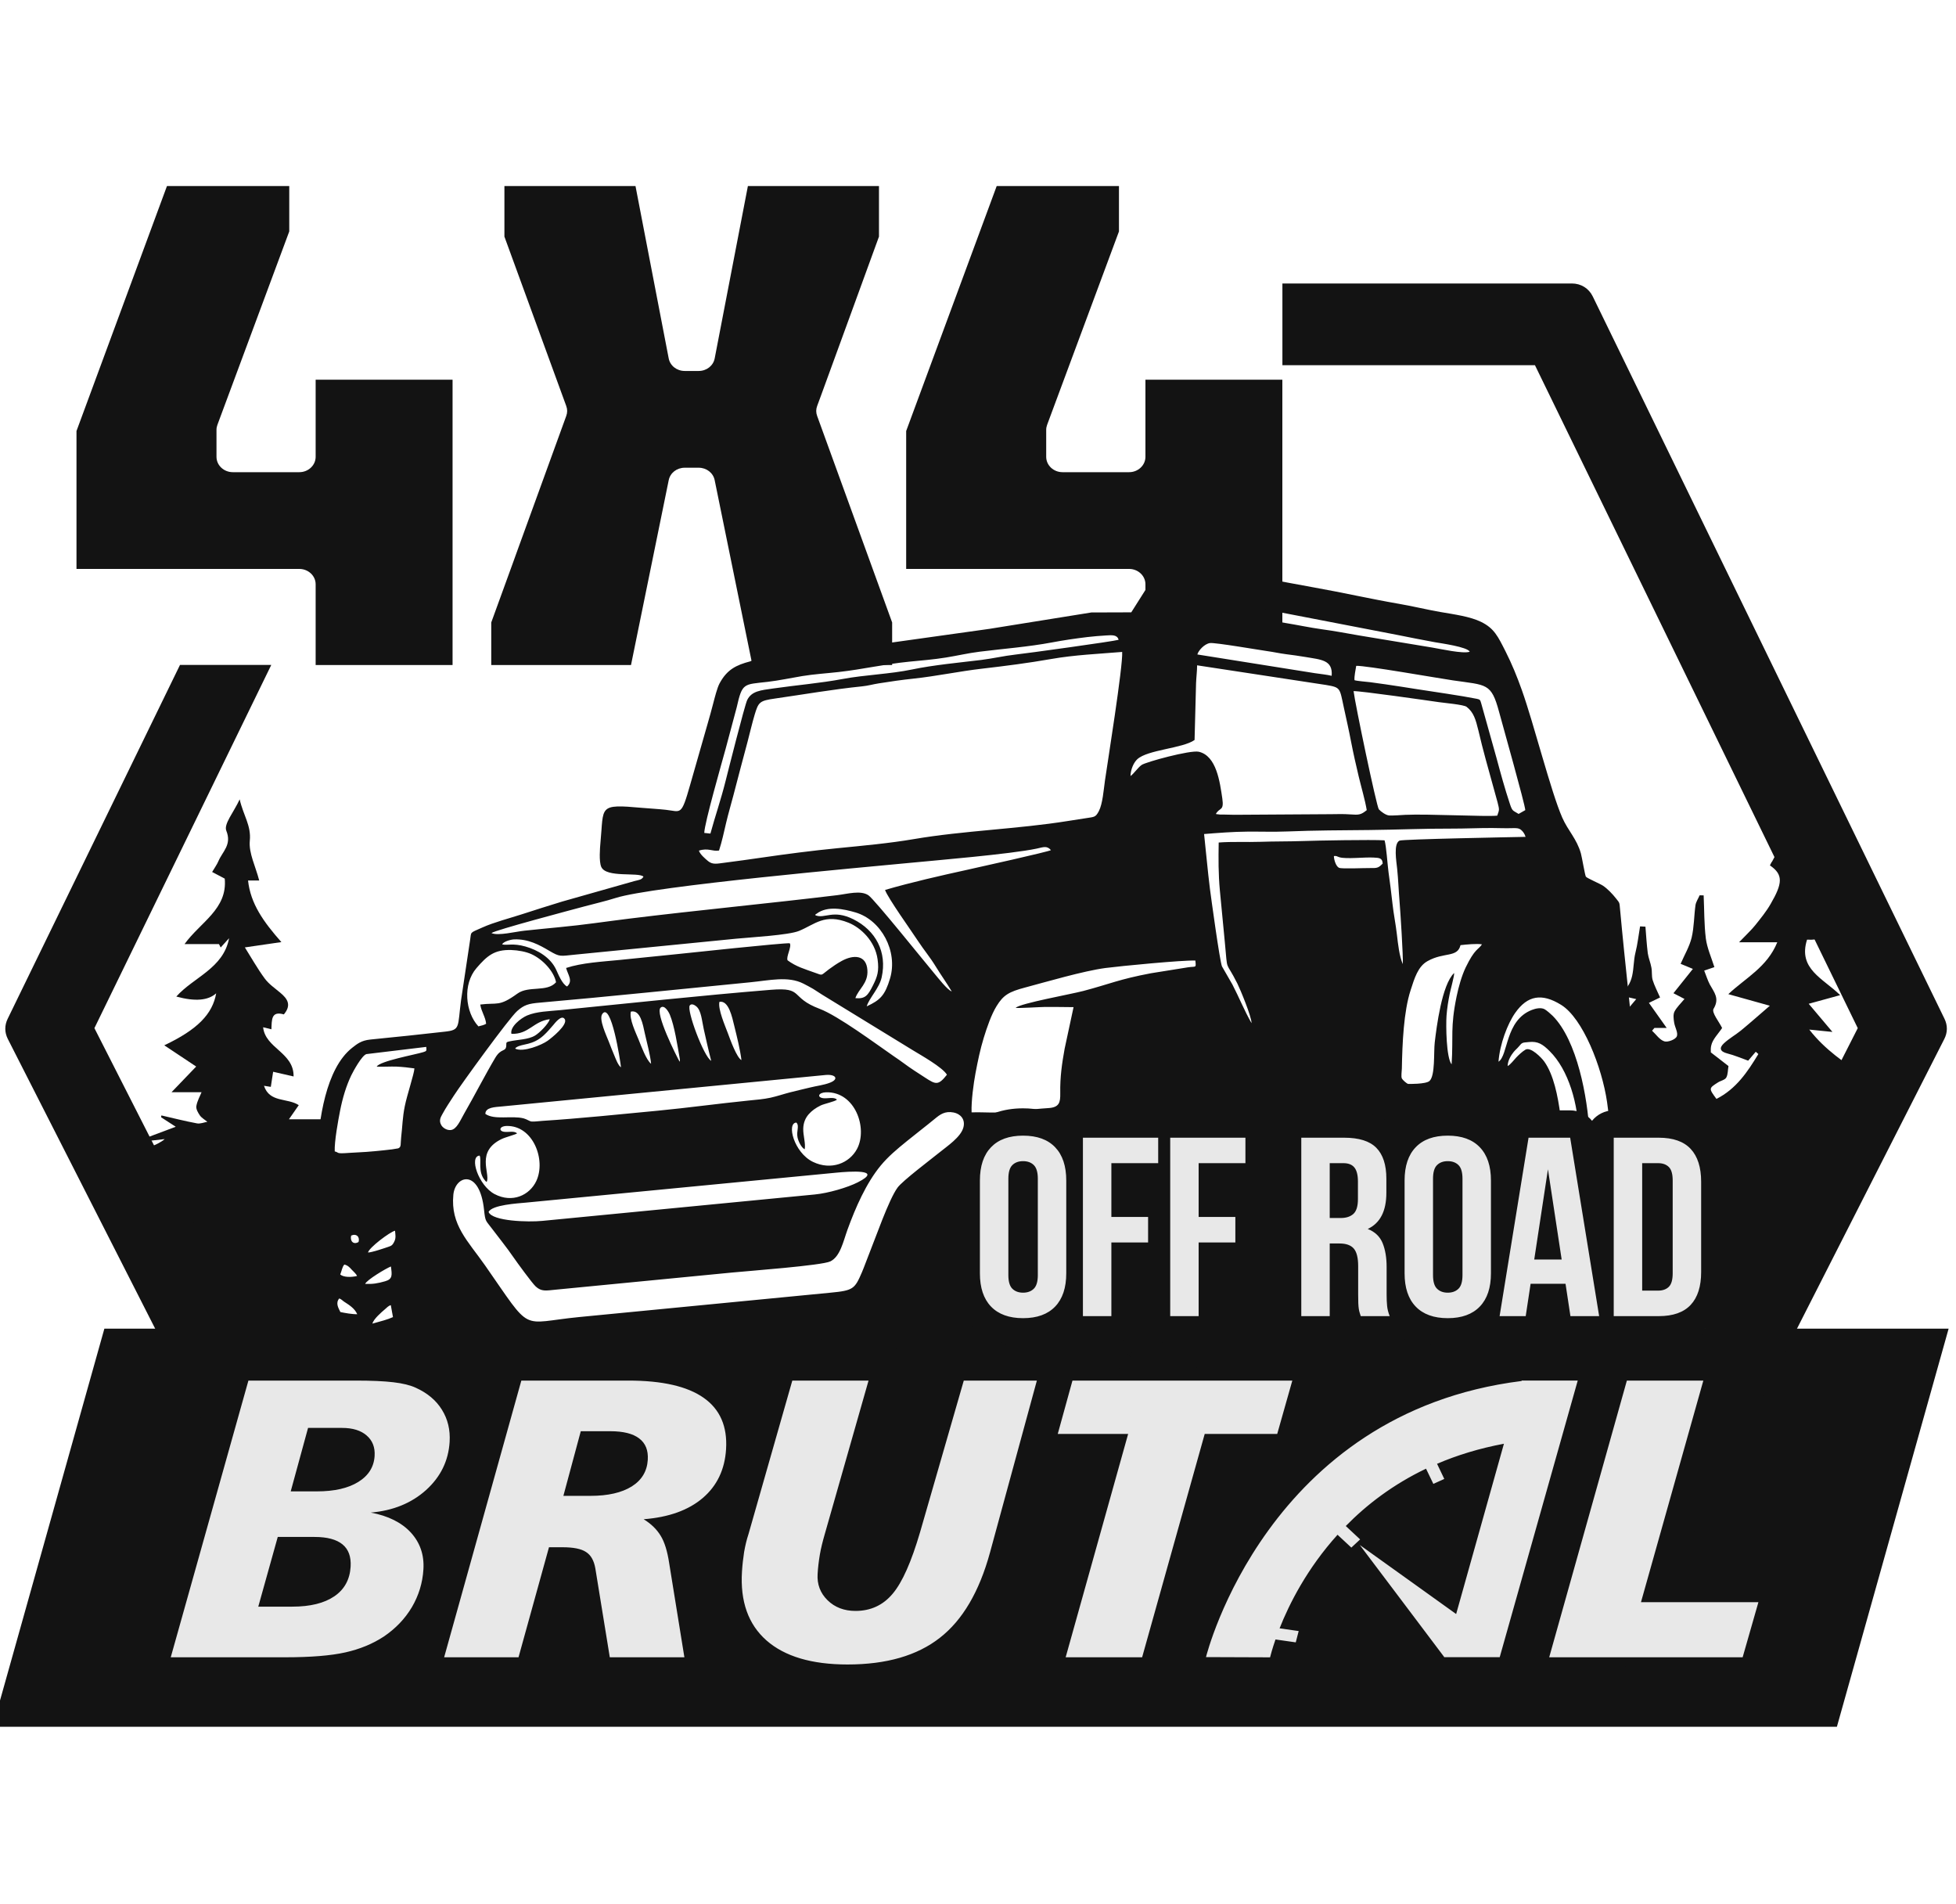
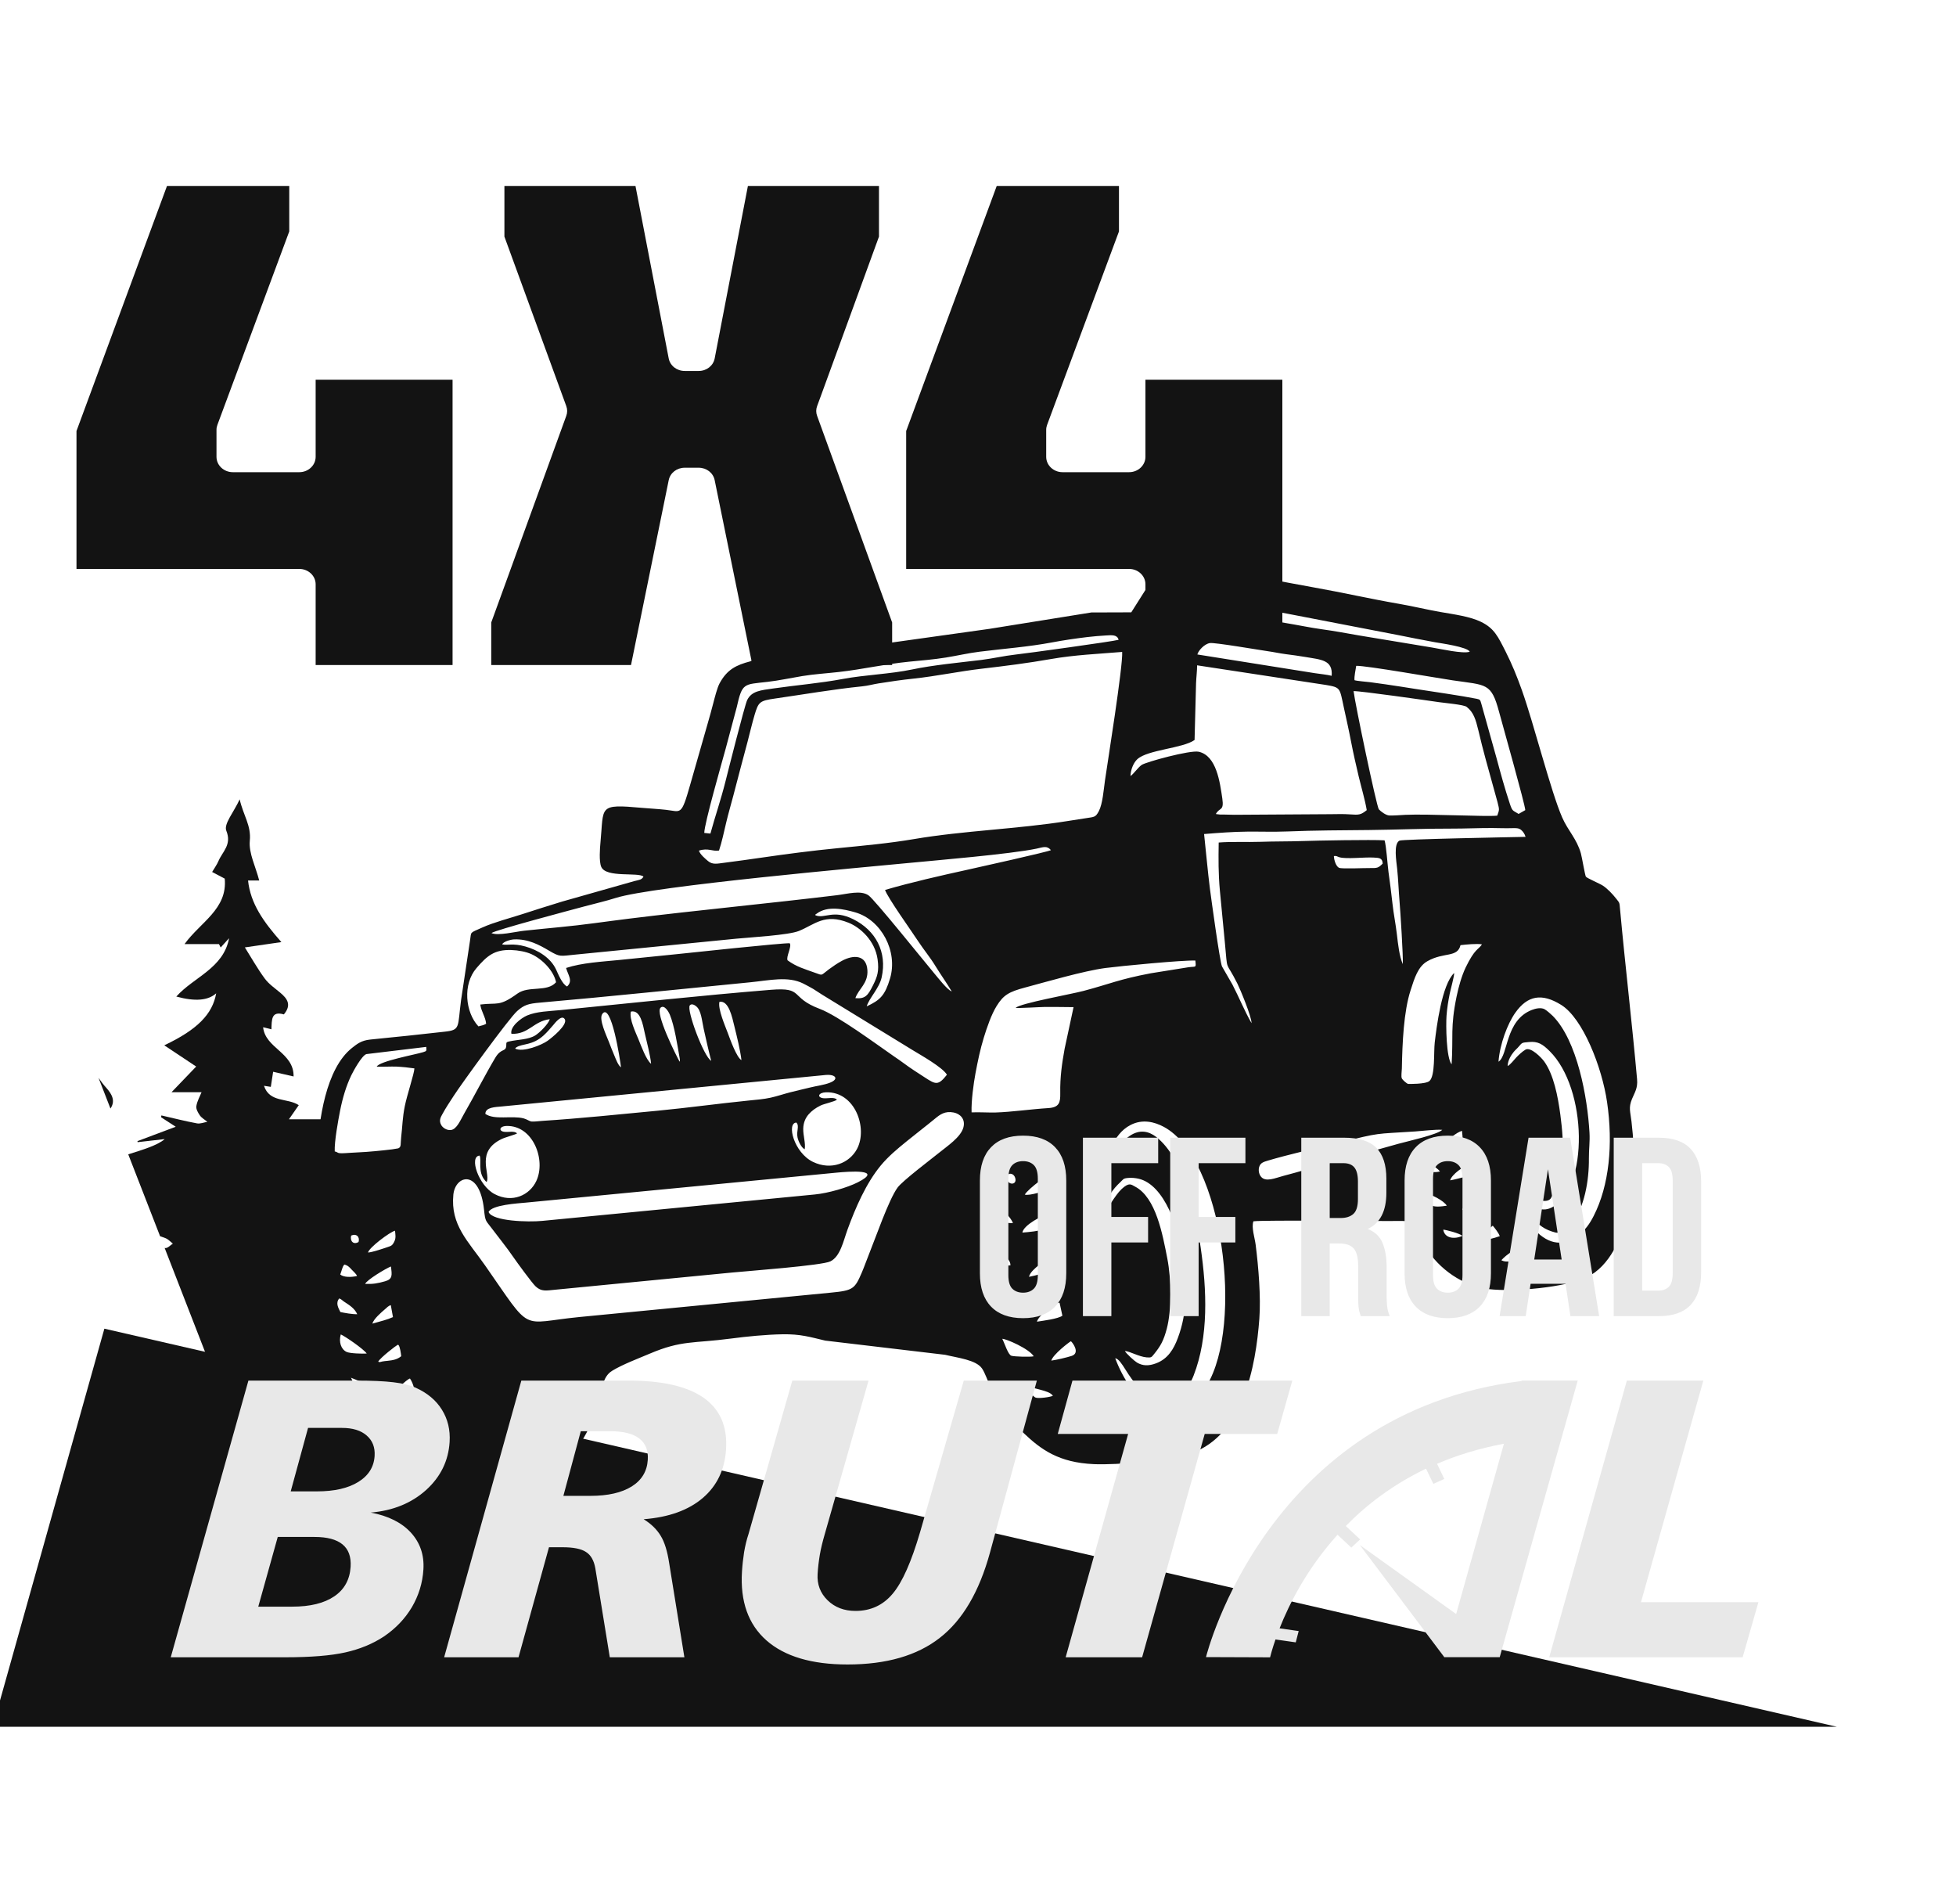
<svg xmlns="http://www.w3.org/2000/svg" width="75" height="73" viewBox="0 0 75 73" fill="none">
  <g clip-path="url(#clip0_528_494)">
-     <path fill-rule="evenodd" clip-rule="evenodd" d="M-0.283 66.196L4.002 50.935H74.717L70.433 66.196H-0.283Z" fill="#131313" />
+     <path fill-rule="evenodd" clip-rule="evenodd" d="M-0.283 66.196L4.002 50.935L70.433 66.196H-0.283Z" fill="#131313" />
    <path d="M3.778 41.32C3.874 41.458 3.969 41.585 4.076 41.702C4.312 41.965 4.426 42.217 4.235 42.496L3.778 41.32ZM12.426 42.907C12.205 44.022 12.725 44.925 12.84 46.105C12.96 47.329 12.68 48.835 12.68 50.267C12.68 51.944 14.354 53.725 14.097 55.688L13.895 55.759C12.79 56.15 11.325 56.481 9.78 56.757L6.313 47.84L6.338 47.844C6.427 47.855 6.533 47.735 6.627 47.675C6.55 47.611 6.477 47.536 6.394 47.488C6.322 47.449 6.222 47.422 6.139 47.392L4.917 44.251C5.443 44.086 6.042 43.907 6.316 43.667C5.893 43.716 5.582 43.75 5.277 43.785L5.271 43.745C5.733 43.572 6.194 43.398 6.738 43.194C6.499 43.039 6.338 42.935 6.177 42.83C6.177 42.807 6.188 42.784 6.188 42.76C6.644 42.864 7.094 42.979 7.555 43.065C7.678 43.088 7.816 43.028 7.95 43.005C7.855 42.925 7.738 42.861 7.666 42.763C7.594 42.659 7.511 42.515 7.528 42.405C7.561 42.203 7.672 42.014 7.728 41.87H6.577C6.966 41.464 7.244 41.176 7.522 40.886C7.072 40.587 6.711 40.345 6.299 40.072C7.572 39.47 8.15 38.873 8.289 38.079C7.983 38.353 7.489 38.401 6.76 38.203C7.433 37.452 8.567 37.123 8.784 35.966C8.661 36.104 8.561 36.213 8.461 36.322C8.444 36.279 8.417 36.235 8.394 36.191H7.077C7.678 35.353 8.728 34.853 8.617 33.682C8.478 33.61 8.317 33.524 8.134 33.428C8.233 33.26 8.322 33.139 8.378 33.005C8.533 32.642 8.895 32.382 8.678 31.847C8.572 31.59 8.961 31.142 9.19 30.643C9.328 31.257 9.639 31.648 9.578 32.233C9.534 32.709 9.801 33.215 9.939 33.754H9.511C9.606 34.637 10.095 35.331 10.789 36.115C10.284 36.189 9.9 36.245 9.389 36.319C9.634 36.707 9.867 37.126 10.151 37.512C10.306 37.723 10.54 37.883 10.745 38.055C11.018 38.282 11.19 38.523 10.884 38.887C10.395 38.746 10.423 39.093 10.407 39.458C10.322 39.438 10.211 39.411 10.089 39.38C10.173 40.189 11.273 40.349 11.257 41.266C10.973 41.2 10.762 41.153 10.473 41.086C10.445 41.283 10.412 41.468 10.384 41.665C10.345 41.66 10.256 41.645 10.122 41.624C10.339 42.28 11.018 42.079 11.456 42.366C11.329 42.551 11.223 42.704 11.079 42.907H12.426Z" fill="#131313" />
-     <path d="M71.761 42.505C72.447 41.3 70.646 41.108 69.374 39.469C69.654 39.494 69.924 39.529 70.262 39.559C69.929 39.161 69.648 38.83 69.352 38.48C69.786 38.36 70.14 38.264 70.558 38.149C69.912 37.509 68.929 37.146 69.289 36.021C69.374 36.021 69.453 36.029 69.532 36.019C69.68 36.002 69.823 35.975 69.966 35.952C69.886 35.798 69.818 35.635 69.722 35.492C69.611 35.322 69.4 35.188 69.352 35.008C69.199 34.406 69.104 33.791 68.977 33.121C69.157 33.169 69.246 33.193 69.384 33.23C69.157 32.657 68.951 32.135 68.707 31.52C68.549 31.845 68.443 32.085 68.322 32.32C68.205 32.556 68.073 32.786 67.941 33.042L67.934 33.039L67.865 33.175C68.385 33.53 68.35 33.864 67.893 34.652C67.729 34.939 67.513 35.203 67.306 35.463C67.153 35.656 66.963 35.826 66.682 36.122H68.147C67.761 37.077 66.926 37.492 66.27 38.111C66.793 38.257 67.254 38.386 67.862 38.555C67.438 38.92 67.1 39.22 66.751 39.507C66.54 39.678 66.296 39.813 66.101 39.996C65.911 40.173 65.948 40.311 66.228 40.383C66.503 40.452 66.762 40.566 67.031 40.661C67.116 40.557 67.222 40.439 67.322 40.319C67.359 40.349 67.391 40.377 67.422 40.407C67.01 41.084 66.576 41.742 65.815 42.127C65.52 41.726 65.514 41.723 65.868 41.498C65.974 41.429 66.138 41.401 66.191 41.309C66.259 41.185 66.249 41.016 66.276 40.867L65.599 40.343C65.593 40.251 65.596 40.165 65.614 40.083C65.667 39.837 65.889 39.627 66.032 39.408C65.921 39.177 65.62 38.813 65.704 38.673C65.948 38.27 65.721 38.036 65.562 37.743C65.477 37.583 65.424 37.404 65.345 37.208C65.52 37.147 65.646 37.105 65.736 37.075C65.614 36.691 65.456 36.343 65.408 35.978C65.34 35.432 65.35 34.877 65.324 34.325C65.271 34.324 65.223 34.322 65.17 34.321C65.118 34.446 65.033 34.567 65.011 34.697C64.954 35.111 64.959 35.539 64.864 35.943C64.779 36.291 64.584 36.615 64.441 36.948C64.567 37 64.705 37.058 64.911 37.143C64.652 37.468 64.419 37.759 64.166 38.075C64.309 38.149 64.425 38.21 64.589 38.295C64.451 38.464 64.293 38.608 64.203 38.784C64.15 38.897 64.171 39.06 64.192 39.196C64.219 39.381 64.356 39.595 64.293 39.732C64.245 39.849 63.949 39.963 63.817 39.92C63.637 39.864 63.5 39.655 63.346 39.512L63.436 39.407H63.907C63.663 39.061 63.452 38.769 63.225 38.445C63.431 38.345 63.569 38.279 63.653 38.238C63.547 37.997 63.436 37.787 63.367 37.564C63.325 37.415 63.352 37.246 63.32 37.09C63.288 36.905 63.209 36.728 63.182 36.543C63.14 36.205 63.119 35.864 63.092 35.524C63.023 35.52 62.949 35.517 62.886 35.513C62.828 35.852 62.791 36.196 62.707 36.528C62.569 37.087 62.744 37.764 62.025 38.138C62.273 38.195 62.447 38.234 62.739 38.301C62.426 38.67 62.188 38.955 61.887 39.308L61.748 39.466L61.75 39.736C61.909 39.594 62.104 39.418 62.299 39.241C62.342 39.278 62.384 39.315 62.426 39.352C62.352 39.456 62.289 39.568 62.204 39.661C61.988 39.903 62.03 40.114 62.22 40.358C62.326 40.49 62.432 40.81 62.4 40.83C62.13 40.996 61.924 40.878 61.728 40.625C61.808 41.09 61.872 41.559 61.977 42.018C61.998 42.097 62.204 42.133 62.405 42.228C62.21 42.381 62.045 42.514 61.861 42.659C61.929 42.743 61.792 42.567 61.861 42.659C61.937 43.189 61.826 43.462 61.898 43.976L63.381 46.039C63.596 46.339 66.739 50.726 66.939 50.454C68.893 47.812 70.962 46.006 71.761 42.505Z" fill="#131313" />
-     <path fill-rule="evenodd" clip-rule="evenodd" d="M49.172 10.867H60.27C60.621 10.867 60.921 11.054 61.072 11.364L74.559 39.056C74.682 39.309 74.68 39.578 74.552 39.829C70.228 48.336 65.899 56.842 61.571 65.348C61.416 65.653 61.12 65.832 60.775 65.832H14.078C13.732 65.832 13.437 65.653 13.283 65.348C8.954 56.843 4.625 48.336 0.3 39.829C0.173 39.578 0.171 39.309 0.294 39.056L6.901 25.491H10.401L3.62 39.414L15.796 63.352L58.965 63.53L71.233 39.414L58.856 14.001H49.172V13.994V10.867Z" fill="#131313" />
    <path fill-rule="evenodd" clip-rule="evenodd" d="M43.92 14.556V17.513C43.92 17.837 43.639 18.101 43.295 18.101H40.74C40.396 18.101 40.115 17.837 40.115 17.513V16.48C40.115 16.411 40.126 16.352 40.15 16.287L42.905 8.872V7.132H38.217L34.746 16.523V21.81H43.295C43.639 21.81 43.92 22.074 43.92 22.397V24.355H49.17V14.556H43.92ZM12.103 14.556V17.513C12.103 17.837 11.822 18.101 11.477 18.101H8.926C8.582 18.101 8.301 17.837 8.301 17.513V16.48C8.301 16.411 8.312 16.352 8.336 16.287L11.091 8.872V7.132H6.402L2.933 16.523V21.81H11.477C11.822 21.81 12.103 22.074 12.103 22.397V25.494H17.353V14.556H12.103ZM33.703 9.07V7.132H28.677L27.404 13.738C27.35 14.02 27.095 14.221 26.79 14.221H26.255C25.95 14.221 25.694 14.02 25.64 13.738L24.367 7.132H19.341V9.07L21.712 15.564C21.759 15.692 21.759 15.816 21.712 15.945L19.818 21.159L19.677 21.551L18.836 23.863V25.494H24.195L25.641 18.407C25.698 18.128 25.952 17.93 26.255 17.93H26.79C27.092 17.93 27.346 18.128 27.403 18.407L28.849 25.494H34.208V23.862L31.332 15.945C31.285 15.816 31.285 15.691 31.333 15.562L31.476 15.175L32.652 11.953L33.703 9.07Z" fill="#131313" />
    <path fill-rule="evenodd" clip-rule="evenodd" d="M34.113 24.643L34.104 24.644H34.102L28.872 25.308L28.764 25.354C28.232 25.494 27.875 25.665 27.589 26.201C27.499 26.368 27.404 26.748 27.346 26.969C27.28 27.223 27.21 27.481 27.134 27.74L26.462 30.09C26.117 31.301 26.119 31.109 25.532 31.044C25.219 31.01 24.927 30.996 24.617 30.969C22.915 30.816 23.159 30.905 23.024 32.294C23.003 32.52 22.964 33.019 23.053 33.229C23.238 33.664 24.487 33.424 24.673 33.606C24.6 33.734 24.508 33.727 24.326 33.776L21.553 34.562C21.03 34.722 20.532 34.879 20.016 35.047C19.539 35.202 18.942 35.355 18.503 35.552C17.985 35.783 18.08 35.706 18.025 36.038L17.679 38.34C17.539 39.386 17.668 39.485 17.038 39.551C16.408 39.617 15.79 39.693 15.157 39.753C14.835 39.784 14.514 39.819 14.191 39.852C13.854 39.888 13.699 40.014 13.501 40.169C12.488 40.969 12.22 42.952 12.158 44.265C12.132 44.803 12.032 45.43 12.278 45.897C12.379 46.086 12.578 46.364 12.541 46.594C12.501 46.84 12.428 47.071 12.366 47.307C12.136 48.176 12.015 49.514 12.11 50.533C12.263 52.115 12.869 53.926 13.79 55.133C14.075 55.506 14.445 55.935 14.764 56.176C15.798 56.955 16.524 56.939 17.784 56.945C18.695 56.948 20.756 56.679 21.345 56.251C22.147 55.667 22.575 54.947 22.901 53.899C23.09 53.294 23.08 52.785 23.477 52.546C23.882 52.301 24.46 52.085 24.917 51.891C26.142 51.371 26.58 51.505 28.018 51.315C28.637 51.233 29.382 51.16 30.003 51.15C30.692 51.138 31.055 51.253 31.64 51.392L36.237 51.936C36.736 52.056 37.419 52.131 37.65 52.455C37.767 52.619 37.877 52.957 37.976 53.158C38.293 53.8 38.746 54.458 39.249 54.936C39.922 55.576 40.606 56.07 41.945 56.128C42.848 56.168 44.901 55.99 45.699 55.704C47.663 54.998 48.151 52.398 48.288 50.55C48.349 49.717 48.256 48.583 48.147 47.721C48.112 47.445 47.977 47.058 48.06 46.819C48.489 46.764 52.911 46.819 53.665 46.806C53.994 46.8 54.017 46.815 54.282 47.192C54.424 47.397 54.555 47.642 54.678 47.84C55.18 48.644 56.081 49.3 57.095 49.419C58.047 49.531 60.02 49.357 60.842 48.965C61.732 48.539 62.184 47.44 62.406 46.55C62.69 45.421 62.709 44.288 62.557 42.992C62.512 42.601 62.438 42.47 62.576 42.131C62.681 41.874 62.803 41.719 62.771 41.37C62.579 39.215 62.315 37.009 62.118 34.85C62.094 34.591 62.108 34.625 61.973 34.453C61.822 34.261 61.631 34.063 61.458 33.95C61.337 33.871 60.859 33.669 60.809 33.608C60.776 33.567 60.656 32.853 60.617 32.715C60.456 32.15 60.124 31.849 59.9 31.338C59.469 30.357 58.812 27.739 58.355 26.46C58.168 25.933 57.969 25.448 57.728 24.972C57.438 24.401 57.295 24.085 56.784 23.837C56.363 23.633 55.773 23.555 55.23 23.461C54.695 23.368 54.168 23.237 53.627 23.145C52.54 22.957 51.476 22.714 50.388 22.521C49.025 22.28 47.704 22.001 46.359 21.753C46.081 21.701 45.821 21.62 45.516 21.638C45.208 21.654 44.917 21.774 44.704 21.909C44.58 21.987 44.488 22.048 44.389 22.126C44.303 22.192 44.183 22.317 44.083 22.358L43.377 23.474L41.844 23.479L41.839 23.48L41.791 23.488L37.97 24.102L37.944 24.107L37.926 24.109L34.113 24.643ZM45.097 23.148C45.345 22.68 45.974 22.874 46.445 22.963L53.585 24.341C54.058 24.434 54.54 24.534 55.017 24.619C55.253 24.661 56.261 24.798 56.356 24.983C56.112 25.076 55.209 24.872 54.916 24.824L52.094 24.357C51.623 24.274 51.166 24.189 50.693 24.124C50.23 24.061 49.757 23.958 49.28 23.881C48.801 23.803 48.353 23.728 47.874 23.654C47.36 23.573 45.467 23.287 45.097 23.148ZM27.004 31.93C27.012 31.553 27.679 29.236 27.824 28.703L28.248 27.116C28.462 26.163 28.515 26.245 29.43 26.139C29.865 26.089 30.323 25.99 30.758 25.918C31.209 25.843 31.705 25.813 32.164 25.761C33.087 25.658 33.931 25.457 34.856 25.366C35.329 25.32 35.803 25.282 36.266 25.207C36.7 25.138 37.128 25.036 37.569 24.982C38.477 24.869 39.44 24.796 40.328 24.629C40.776 24.544 41.229 24.478 41.691 24.422C41.933 24.392 42.168 24.376 42.411 24.36C42.64 24.346 42.84 24.328 42.891 24.527C42.684 24.589 39.355 25.048 38.931 25.094C38.493 25.143 38.074 25.243 37.626 25.299C36.766 25.404 35.805 25.491 34.969 25.665C34.128 25.841 33.176 25.868 32.316 26.028C31.431 26.193 30.552 26.263 29.654 26.392C29.171 26.461 28.822 26.488 28.651 26.834C28.555 27.027 27.902 29.621 27.823 29.934C27.633 30.691 27.424 31.278 27.24 31.955L27.004 31.93ZM27.57 32.606C27.678 32.279 27.762 31.887 27.842 31.545C27.924 31.196 28.024 30.861 28.116 30.51C28.297 29.814 28.477 29.131 28.663 28.439C28.755 28.093 28.835 27.735 28.935 27.402C29.083 26.912 29.122 26.863 29.719 26.778C30.796 26.624 31.963 26.422 33.05 26.312C33.296 26.287 33.465 26.233 33.689 26.198C34.124 26.128 34.583 26.062 35.021 26.016C35.926 25.919 36.775 25.735 37.66 25.633C38.557 25.529 39.419 25.419 40.301 25.264C41.197 25.106 42.125 25.067 43.028 24.992C43.065 25.52 42.456 29.305 42.369 29.916C42.317 30.279 42.281 30.814 42.133 31.096C42.006 31.336 41.965 31.313 41.635 31.366C41.406 31.404 41.176 31.436 40.946 31.473C39.033 31.781 36.946 31.842 35.041 32.167C34.09 32.329 33.091 32.419 32.119 32.515C31.139 32.611 30.173 32.736 29.205 32.877C28.736 32.945 28.242 33.014 27.773 33.074C27.488 33.11 27.324 33.154 27.15 33.01C27.051 32.928 26.84 32.752 26.799 32.609C27.158 32.495 27.306 32.647 27.57 32.606ZM45.911 25.089C45.948 24.943 46.178 24.684 46.393 24.652C46.579 24.624 48.305 24.921 48.585 24.96C48.835 24.994 49.054 25.045 49.306 25.078C49.55 25.11 49.788 25.14 50.038 25.183C50.656 25.29 51.111 25.293 51.061 25.907C50.893 25.864 50.599 25.834 50.409 25.805L45.911 25.089ZM57.481 27.294C57.616 27.799 58.473 30.825 58.485 31.056L58.229 31.202C58.004 31.06 57.992 31.111 57.894 30.816C57.693 30.209 57.548 29.676 57.38 29.053L56.796 26.967C56.757 26.836 56.757 26.815 56.626 26.789C56.026 26.668 54.944 26.516 54.297 26.414C53.901 26.352 53.517 26.29 53.127 26.234C52.933 26.206 52.739 26.178 52.535 26.152C52.413 26.136 52.025 26.108 51.937 26.075C51.92 25.935 51.981 25.668 52.002 25.525C52.363 25.509 55.099 25.992 55.71 26.082C57.007 26.272 57.179 26.169 57.481 27.294ZM56.234 27.096C56.504 27.303 56.584 27.581 56.687 28.003C56.774 28.37 56.868 28.754 56.968 29.113L57.422 30.758C57.496 31.055 57.492 31.031 57.41 31.268C56.971 31.315 54.751 31.195 53.88 31.237C53.71 31.246 53.431 31.269 53.267 31.261C53.142 31.255 52.944 31.11 52.87 31.026C52.784 30.928 51.949 26.934 51.901 26.494C52.161 26.485 54.72 26.851 55.173 26.917C55.363 26.946 56.123 27.011 56.234 27.096ZM45.861 26.191C45.869 25.972 45.903 25.703 45.901 25.505L50.849 26.259C51.411 26.355 51.365 26.371 51.527 27.12C51.624 27.568 51.722 27.996 51.809 28.453C51.893 28.887 51.996 29.338 52.097 29.764C52.195 30.177 52.338 30.653 52.406 31.057C52.18 31.237 52.115 31.246 51.755 31.219C51.513 31.201 51.282 31.209 51.028 31.212L47.326 31.235C47.206 31.234 47.089 31.23 46.965 31.227C46.904 31.226 46.845 31.227 46.784 31.226L46.639 31.209C46.636 31.201 46.627 31.205 46.621 31.203C46.76 30.944 46.94 31.106 46.868 30.611C46.774 29.976 46.645 28.973 45.965 28.818C45.641 28.745 43.925 29.214 43.773 29.325C43.621 29.435 43.485 29.651 43.347 29.75C43.354 29.491 43.471 29.23 43.61 29.103C44.007 28.739 45.358 28.689 45.804 28.367L45.861 26.191ZM18.844 35.769C18.995 35.652 21.836 34.902 22.398 34.75C22.802 34.64 23.22 34.547 23.605 34.424C25.055 33.962 33.217 33.239 34.803 33.086C35.84 32.985 38.744 32.744 39.748 32.532C40.002 32.478 40.142 32.408 40.297 32.59C40.202 32.652 37.46 33.261 37.107 33.339C36.047 33.572 34.948 33.821 33.936 34.116C34.033 34.411 34.969 35.718 35.205 36.081C35.422 36.411 35.666 36.701 35.869 37.034C36.078 37.376 36.295 37.674 36.493 38.007C36.325 37.95 35.966 37.483 35.82 37.311C35.476 36.903 33.533 34.481 33.3 34.322C33.002 34.118 32.495 34.269 32.098 34.317C29.433 34.639 26.757 34.892 24.109 35.218C23.218 35.328 22.369 35.458 21.465 35.542C21.011 35.584 20.557 35.633 20.103 35.679C19.78 35.712 19.095 35.886 18.844 35.769ZM47.989 39.223C47.719 38.757 47.508 38.229 47.255 37.742L46.855 37.047C46.77 36.851 46.432 34.375 46.393 34.072C46.305 33.374 46.246 32.671 46.169 31.973C46.704 31.929 47.278 31.885 47.81 31.881C48.335 31.876 48.837 31.895 49.365 31.874C50.407 31.831 51.468 31.829 52.507 31.819C53.548 31.808 54.602 31.761 55.646 31.765C56.166 31.767 56.696 31.74 57.21 31.742C57.468 31.743 57.725 31.756 57.983 31.747C58.126 31.743 58.231 31.741 58.32 31.811C58.395 31.871 58.466 31.971 58.495 32.081C57.992 32.092 53.773 32.169 53.661 32.226C53.425 32.347 53.542 33.011 53.573 33.313C53.615 33.721 53.628 34.133 53.662 34.537C53.694 34.917 53.807 36.673 53.789 36.96C53.656 36.665 53.603 36.177 53.563 35.829C53.517 35.425 53.435 35.035 53.392 34.638C53.348 34.239 53.296 33.828 53.24 33.43C53.201 33.142 53.157 32.435 53.089 32.214C52.587 32.184 50.507 32.221 49.927 32.242C49.395 32.26 48.859 32.252 48.33 32.271C47.812 32.289 47.232 32.258 46.729 32.298C46.719 32.937 46.714 33.48 46.775 34.146C46.836 34.806 46.902 35.465 46.965 36.125C47.081 37.355 46.971 36.755 47.446 37.707C47.558 37.93 47.991 38.975 47.989 39.223ZM51.362 32.864C51.632 32.94 52.317 32.854 52.673 32.875C52.878 32.887 53.008 32.885 53.017 33.106C52.851 33.272 52.818 33.282 52.521 33.277C52.316 33.273 51.46 33.315 51.346 33.268C51.232 33.221 51.149 32.972 51.146 32.819C51.246 32.798 51.269 32.838 51.362 32.864ZM25.946 36.578C25.22 36.651 24.494 36.727 23.767 36.799C23.063 36.869 22.322 36.906 21.706 37.107C21.778 37.375 21.982 37.605 21.743 37.817C21.551 37.721 21.403 37.338 21.322 37.166C21.108 36.71 20.631 36.422 20.145 36.284C19.661 36.147 19.452 36.252 19.253 36.203C19.299 36.099 19.568 36.019 19.709 36.012C20.256 35.989 20.682 36.225 21.056 36.446C21.48 36.696 21.469 36.652 22.07 36.594L28.238 35.984C28.783 35.931 30.234 35.85 30.634 35.688C31.245 35.44 31.617 35.003 32.537 35.373C32.994 35.557 33.552 36.065 33.65 36.776C33.713 37.229 33.639 37.441 33.478 37.764C33.279 38.161 33.18 38.3 32.798 38.264C32.917 37.909 33.296 37.7 33.259 37.185C33.218 36.604 32.73 36.588 32.276 36.837C32.099 36.934 31.938 37.045 31.784 37.158C31.461 37.397 31.567 37.405 31.259 37.294C30.845 37.144 30.537 37.062 30.201 36.816C30.126 36.693 30.373 36.279 30.281 36.16C30.025 36.142 26.301 36.541 25.946 36.578ZM31.269 35.089C31.263 35.04 31.232 35.088 31.312 35.027C31.727 34.71 32.36 34.849 32.799 34.977C33.801 35.271 34.433 36.477 34.129 37.504C33.936 38.154 33.751 38.341 33.233 38.578C33.328 38.258 33.712 37.89 33.806 37.469C34.023 36.492 33.575 35.666 32.718 35.239C31.941 34.852 31.63 35.231 31.269 35.089ZM18.344 39.346C17.838 38.801 17.736 37.729 18.27 37.112C18.679 36.638 18.955 36.401 19.599 36.419C19.873 36.427 20.172 36.484 20.38 36.579C20.805 36.774 21.238 37.229 21.321 37.655C20.973 38.048 20.272 37.776 19.839 38.09C19.129 38.603 19.086 38.425 18.415 38.509C18.455 38.784 18.616 38.981 18.64 39.246C18.563 39.298 18.443 39.319 18.344 39.346ZM21.081 39.071C21.028 39.254 20.687 39.594 20.52 39.695C20.246 39.86 19.866 39.847 19.524 39.924C19.384 39.956 19.423 39.976 19.411 40.1C19.388 40.334 19.217 40.171 18.992 40.547C18.62 41.171 18.181 42.027 17.794 42.697C17.652 42.944 17.514 43.292 17.289 43.319C17.129 43.339 16.977 43.23 16.922 43.135C16.817 42.955 16.899 42.827 16.967 42.702C17.105 42.448 17.246 42.245 17.403 42C17.678 41.572 19.512 39.04 19.832 38.757C20.097 38.522 20.265 38.473 20.704 38.436C23.355 38.205 26.093 37.916 28.756 37.657C29.507 37.584 30.213 37.409 30.801 37.705C30.933 37.773 31.05 37.833 31.179 37.909C31.296 37.979 31.395 38.053 31.519 38.128L35.003 40.262C35.304 40.447 36.138 40.912 36.309 41.199C35.977 41.621 35.879 41.576 35.474 41.312C35.209 41.139 34.916 40.956 34.67 40.771C34.536 40.67 34.399 40.579 34.267 40.488C33.577 40.011 32.135 38.94 31.429 38.674C30.262 38.235 30.844 37.84 29.561 37.944C26.862 38.163 24.175 38.457 21.483 38.723C21.061 38.765 20.578 38.772 20.21 38.929C19.975 39.029 19.542 39.365 19.61 39.633C20.286 39.653 20.444 39.151 21.081 39.071ZM19.775 40.17C19.778 40.167 19.784 40.161 19.788 40.158C19.792 40.155 19.798 40.15 19.803 40.147C20.033 40.001 20.419 40.084 20.848 39.69C20.995 39.555 21.094 39.432 21.216 39.293C21.259 39.245 21.533 38.873 21.654 39.069C21.785 39.282 21.154 39.788 20.994 39.901C20.777 40.056 20.066 40.353 19.752 40.199L19.775 40.17ZM23.811 40.915C23.7 40.847 23.599 40.564 23.551 40.452C23.478 40.283 23.415 40.116 23.344 39.933C23.255 39.702 22.956 39.077 23.09 38.877C23.432 38.365 23.787 40.669 23.811 40.915ZM28.43 40.639C28.25 40.545 28.003 39.866 27.905 39.598C27.804 39.325 27.522 38.687 27.585 38.406C27.944 38.338 28.074 38.998 28.16 39.349C28.256 39.738 28.38 40.234 28.43 40.639ZM24.965 40.78C24.78 40.635 24.589 40.108 24.484 39.849C24.38 39.59 24.12 39.065 24.189 38.78C24.558 38.696 24.651 39.28 24.725 39.616C24.799 39.946 24.939 40.466 24.965 40.78ZM27.27 40.667C26.987 40.515 26.314 38.706 26.45 38.541C26.524 38.452 26.651 38.54 26.701 38.582C26.888 38.737 26.912 39.123 26.984 39.449C27.073 39.847 27.168 40.275 27.27 40.667ZM37.254 42.643C37.238 42.21 37.33 41.536 37.404 41.142C37.496 40.653 37.584 40.232 37.721 39.782C37.847 39.373 38.013 38.891 38.214 38.566C38.475 38.142 38.691 38.02 39.308 37.856C40.117 37.641 41.543 37.221 42.384 37.109C42.96 37.033 45.366 36.802 45.834 36.823C45.868 37.126 45.858 37.036 45.558 37.081L44.129 37.31C42.899 37.543 42.575 37.714 41.549 37.986C41.069 38.114 39.125 38.46 38.944 38.635C39.02 38.658 39.901 38.602 40.076 38.601C40.446 38.6 40.806 38.605 41.164 38.609L40.822 40.201C40.721 40.762 40.643 41.28 40.654 41.907C40.66 42.263 40.618 42.453 40.195 42.479C39.556 42.518 38.781 42.629 38.185 42.647C37.878 42.655 37.545 42.63 37.254 42.643ZM26.059 40.7C25.942 40.494 25.098 38.822 25.333 38.626C25.474 38.508 25.636 38.781 25.685 38.901C25.862 39.331 25.975 40.073 26.061 40.565C26.066 40.591 26.07 40.612 26.07 40.644C26.068 40.69 26.069 40.675 26.059 40.7ZM55.757 37.3C55.284 37.747 55.081 39.382 55.013 39.962C54.969 40.332 55.036 41.237 54.811 41.44C54.671 41.566 54.001 41.554 53.993 41.552C53.936 41.539 53.778 41.397 53.752 41.343C53.717 41.269 53.75 41.064 53.752 40.965C53.77 39.995 53.821 38.781 54.088 37.959C54.235 37.504 54.368 37.05 54.736 36.845C55.37 36.488 55.883 36.722 56.001 36.232C56.226 36.207 56.622 36.167 56.824 36.202C56.682 36.416 56.554 36.354 56.2 37.086C56.046 37.407 55.926 37.838 55.852 38.196C55.603 39.403 55.73 39.72 55.66 40.802C55.453 40.55 55.439 39.307 55.465 38.938C55.486 38.648 55.533 38.366 55.587 38.096C55.616 37.947 55.769 37.403 55.757 37.3ZM12.835 44.139C12.817 43.771 12.967 42.946 13.04 42.579C13.137 42.088 13.274 41.63 13.47 41.221C13.547 41.061 13.877 40.458 14.049 40.409L16.344 40.133C16.356 40.282 16.367 40.291 16.229 40.334C15.915 40.431 14.561 40.676 14.445 40.888C14.539 40.903 15.026 40.88 15.195 40.888C15.442 40.9 15.673 40.925 15.89 40.957C15.883 41.158 15.609 41.967 15.521 42.406C15.43 42.855 15.433 43.17 15.382 43.595C15.351 43.858 15.398 43.97 15.269 44.022L15.038 44.06C14.93 44.072 14.823 44.084 14.716 44.097C14.492 44.123 14.271 44.139 14.047 44.158C13.828 44.176 13.62 44.178 13.4 44.195C12.853 44.237 13.025 44.185 12.835 44.139ZM57.458 40.701C57.507 40.032 57.802 39.248 58.101 38.825C58.569 38.162 59.116 38.06 59.86 38.522C60.692 39.036 61.426 40.909 61.621 42.251C61.856 43.862 61.704 45.449 61.105 46.618C60.955 46.913 60.789 47.149 60.519 47.357C59.868 47.858 59.271 47.644 58.766 47.056C58.619 46.884 58.339 46.449 58.261 46.195C58.665 46.275 58.71 46.954 59.504 47.209C59.729 47.281 59.732 47.274 59.928 47.171C60.091 47.085 60.155 47.06 60.261 46.923C60.756 46.286 60.932 45.256 60.924 44.409C60.921 44.067 60.967 43.776 60.947 43.422C60.87 42.072 60.48 39.891 59.534 38.941C59.47 38.877 59.299 38.728 59.222 38.687C59.089 38.617 58.887 38.657 58.739 38.715C57.705 39.115 57.838 40.457 57.458 40.701ZM18.61 42.701C18.611 42.445 18.982 42.441 19.251 42.415L31.663 41.209C32.046 41.177 32.175 41.367 31.829 41.503C31.59 41.598 31.313 41.626 31.059 41.69C30.804 41.754 30.551 41.808 30.291 41.876C30.039 41.941 29.796 42.025 29.547 42.08C29.277 42.139 28.989 42.161 28.709 42.189C27.545 42.306 26.388 42.467 25.221 42.579C23.841 42.711 22.179 42.881 20.806 42.968C20.699 42.975 20.48 43.003 20.388 42.994C20.295 42.985 20.208 42.907 20.078 42.873C19.628 42.756 18.958 42.947 18.61 42.701ZM30.799 43.272C30.804 43.033 30.887 42.856 31.004 42.72C31.119 42.586 31.274 42.472 31.468 42.378C31.601 42.313 32.02 42.226 32.09 42.156C31.988 42.038 31.721 42.122 31.562 42.099C31.316 42.064 31.378 41.881 31.678 41.873C32.795 41.847 33.279 43.257 32.862 44.043C32.572 44.589 31.873 44.88 31.17 44.54C30.439 44.184 30.153 43.05 30.535 43.034C30.664 43.163 30.527 43.362 30.581 43.607C30.616 43.769 30.732 43.998 30.855 44.058C30.897 43.839 30.793 43.521 30.799 43.272ZM18.599 45.255C18.668 45.333 18.627 45.299 18.671 45.291C18.789 44.951 18.243 44.141 19.238 43.663C19.381 43.594 19.765 43.496 19.826 43.449C19.721 43.341 19.506 43.41 19.332 43.388C19.11 43.358 19.148 43.171 19.423 43.164C20.44 43.138 20.943 44.465 20.564 45.274C20.31 45.817 19.645 46.135 18.962 45.774C18.345 45.447 17.976 44.326 18.39 44.3C18.474 44.458 18.306 44.926 18.599 45.255ZM57.808 40.866C57.815 40.641 57.946 40.443 58.041 40.326C58.111 40.241 58.168 40.2 58.234 40.122C58.371 39.957 58.36 39.972 58.628 39.946C58.97 39.912 59.15 40.029 59.414 40.29C60.877 41.732 60.921 45.556 59.501 46.288C59.072 46.51 58.675 46.21 58.53 45.929C58.938 45.977 59.349 46.157 59.48 45.912C60.008 44.928 59.981 43.882 59.83 42.739C59.734 42.014 59.573 41.2 59.212 40.694C59.102 40.541 58.692 40.122 58.491 40.239C58.367 40.311 58.221 40.452 58.138 40.539C58.056 40.624 57.914 40.817 57.808 40.866ZM36.942 43.213C36.847 43.592 36.312 43.942 36.01 44.189C35.709 44.434 34.609 45.262 34.416 45.526C34.079 45.985 33.571 47.46 33.309 48.108C33.22 48.328 33.138 48.565 33.049 48.773C32.774 49.414 32.716 49.472 31.847 49.555L22.209 50.489C19.893 50.716 20.438 51.141 18.598 48.508C17.947 47.577 17.27 46.961 17.383 45.8C17.456 45.047 18.393 44.79 18.56 46.38C18.608 46.841 18.626 46.782 18.852 47.084C19.134 47.46 19.424 47.811 19.693 48.205C19.822 48.392 20.404 49.192 20.542 49.318C20.762 49.52 20.937 49.476 21.304 49.44L28.067 48.783C28.669 48.724 31.517 48.514 31.839 48.355C32.22 48.168 32.333 47.589 32.496 47.139C32.804 46.293 33.209 45.363 33.767 44.685C34.056 44.336 34.384 44.061 34.771 43.747C35.131 43.454 35.496 43.177 35.86 42.877C36.041 42.728 36.233 42.581 36.568 42.648C36.813 42.697 37.022 42.895 36.942 43.213ZM42.002 46.366C41.919 46.15 42.091 45.274 42.144 45.066C42.258 44.623 42.367 44.337 42.59 43.966C42.792 43.63 42.974 43.318 43.354 43.124C43.811 42.89 44.271 43.008 44.626 43.199C46.893 44.42 47.693 50.777 46.271 53.115C45.929 53.678 45.14 54.462 44.162 53.96C43.581 53.663 43.039 52.823 42.762 52.068C43.023 52.114 43.235 52.812 43.726 53.226C43.842 53.325 43.992 53.455 44.12 53.544C44.254 53.638 44.343 53.761 44.597 53.74C45.204 53.687 45.56 53.26 45.767 52.732C46.348 51.243 46.275 49.451 46.038 47.824C45.844 46.495 45.375 44.389 44.331 43.583C44.044 43.362 43.695 43.286 43.317 43.545C42.992 43.768 42.812 43.973 42.648 44.305C42.487 44.63 42.37 44.911 42.272 45.279L42.002 46.366ZM31.245 45.79L20.79 46.803C20.262 46.855 18.879 46.819 18.734 46.462C18.863 46.187 19.849 46.133 20.17 46.102L32.062 44.955C32.545 44.907 33.913 44.806 32.89 45.325C32.496 45.525 31.761 45.74 31.245 45.79ZM55.302 43.312C55.12 43.496 53.982 43.747 53.623 43.846L50.097 44.832C49.8 44.917 49.503 45.001 49.207 45.078C48.9 45.158 48.525 45.334 48.346 45.102C48.262 44.993 48.24 44.827 48.295 44.699C48.347 44.575 48.454 44.54 48.622 44.49C49.379 44.265 50.561 43.991 51.35 43.801C52.996 43.403 52.653 43.48 54.267 43.374C54.549 43.355 55.042 43.292 55.302 43.312ZM39.295 45.795C39.428 45.56 40.294 44.932 40.575 44.81C40.581 45.11 40.485 45.48 40.253 45.578C40.082 45.652 39.463 45.852 39.295 45.795ZM13.465 47.366C13.66 47.278 13.808 47.41 13.748 47.612C13.548 47.732 13.412 47.57 13.465 47.366ZM14.111 48.015C14.148 47.829 14.945 47.23 15.146 47.179C15.161 47.321 15.184 47.45 15.131 47.568C15.053 47.746 15 47.76 14.886 47.799C14.726 47.853 14.266 48.012 14.111 48.015ZM38.618 45.22C38.548 44.948 38.855 44.92 38.926 45.154C39.009 45.426 38.676 45.443 38.618 45.22ZM55.437 43.892C55.468 43.692 55.873 43.4 56.058 43.351C56.069 43.474 56.096 43.639 56.07 43.738L55.437 43.892ZM42.338 46.469C42.356 45.975 42.694 45.56 42.958 45.318C43.075 45.21 43.054 45.173 43.264 45.156C43.405 45.145 43.534 45.159 43.655 45.186C44.659 45.413 45.214 47.121 45.347 48.191C45.499 49.413 45.538 50.288 45.161 51.297C45.005 51.714 44.784 52.092 44.328 52.263C44.044 52.37 43.815 52.364 43.596 52.234C43.502 52.178 43.178 51.888 43.132 51.789C43.344 51.81 43.666 52.008 43.965 52.035C44.145 52.051 44.154 52.029 44.24 51.922C44.501 51.603 44.618 51.392 44.739 50.935C44.926 50.224 44.915 49.042 44.759 48.245C44.579 47.325 44.325 45.904 43.52 45.487C43.374 45.411 43.297 45.311 43.006 45.583C42.748 45.824 42.445 46.405 42.338 46.469ZM54.308 44.288C54.533 44.387 55.1 44.755 55.214 44.907C54.881 44.999 54.589 44.818 54.328 44.756L54.308 44.288ZM13.046 48.858C13.102 48.726 13.119 48.568 13.203 48.477C13.329 48.504 13.404 48.581 13.48 48.667C13.547 48.743 13.662 48.832 13.689 48.915C13.475 48.967 13.178 48.971 13.046 48.858ZM14.001 49.218C14.066 49.062 14.798 48.626 14.989 48.55C15.033 48.875 15.061 49.034 14.768 49.117C14.487 49.197 14.301 49.231 14.001 49.218ZM38.209 46.286C38.423 46.317 38.786 46.701 38.838 46.889C38.578 46.893 38.324 46.831 38.103 46.769L38.209 46.286ZM55.603 45.249C55.662 45.023 56.136 44.689 56.323 44.657C56.377 45.13 56.444 45.05 56.186 45.111C55.992 45.157 55.798 45.215 55.603 45.249ZM39.202 47.251C39.243 46.97 39.946 46.584 40.324 46.492C40.352 46.831 40.374 47.024 40.052 47.123C39.815 47.194 39.463 47.232 39.202 47.251ZM54.575 45.73C54.858 45.757 55.379 46.041 55.474 46.22C55.274 46.251 54.982 46.29 54.865 46.189C54.728 46.071 54.673 45.903 54.575 45.73ZM13.008 49.776C13.089 49.802 13.129 49.858 13.2 49.904C13.389 50.026 13.602 50.159 13.697 50.379C13.517 50.387 13.21 50.331 13.051 50.297C12.975 50.14 12.858 49.955 13.008 49.776ZM56.074 46.383C56.119 46.141 56.447 45.91 56.708 45.809L56.764 46.202L56.074 46.383ZM14.28 50.741C14.323 50.565 14.621 50.309 14.763 50.188C14.824 50.136 14.899 50.052 14.985 50.034L15.068 50.491C14.851 50.59 14.615 50.647 14.28 50.741ZM38.015 47.767L38.429 48.073C38.551 48.165 38.744 48.3 38.746 48.508C38.507 48.545 38.15 48.4 37.931 48.344C37.903 48.166 37.983 47.923 38.015 47.767ZM39.455 48.947C39.487 48.786 39.697 48.607 39.824 48.506C39.925 48.425 40.191 48.2 40.337 48.183L40.406 48.658C40.186 48.766 39.718 48.9 39.455 48.947ZM55.34 47.139C55.438 47.143 55.991 47.286 56.07 47.378C55.769 47.517 55.39 47.472 55.34 47.139ZM13.066 51.155C13.226 51.223 13.939 51.71 14.062 51.888C13.894 51.899 13.414 51.886 13.287 51.825C13.074 51.722 12.984 51.442 13.066 51.155ZM56.736 47.56C56.774 47.408 57.158 47.04 57.238 46.986C57.317 47.083 57.453 47.245 57.507 47.388C57.245 47.479 57.052 47.526 56.736 47.56ZM14.848 52.169C14.777 52.176 14.727 52.179 14.657 52.193C14.559 52.212 14.577 52.231 14.501 52.199C14.593 52.036 15.199 51.574 15.236 51.562C15.289 51.546 15.245 51.541 15.284 51.567C15.337 51.629 15.374 51.888 15.384 51.99C15.236 52.112 15.076 52.146 14.848 52.169ZM38.06 49.435C38.138 49.456 39.136 50.084 39.221 50.285C38.933 50.254 38.621 50.264 38.364 50.176C38.211 50.123 38.149 50.107 38.101 49.917C38.062 49.759 38.066 49.59 38.06 49.435ZM57.568 48.31C57.639 48.231 57.83 48.048 57.976 47.991C58.109 47.941 58.148 48.007 58.219 48.071C58.315 48.156 58.342 48.155 58.406 48.251C58.183 48.315 57.767 48.431 57.568 48.31ZM13.413 52.798L13.701 52.913C13.795 52.949 13.902 52.99 13.987 53.033C14.106 53.095 14.433 53.27 14.457 53.393C14.31 53.434 13.883 53.397 13.727 53.375C13.574 53.353 13.593 53.289 13.534 53.141C13.485 53.016 13.455 52.919 13.413 52.798ZM39.76 50.667C39.815 50.434 40.456 49.926 40.628 49.94L40.736 50.438C40.565 50.56 40.001 50.629 39.76 50.667ZM15.071 53.499C15.113 53.337 15.593 52.88 15.719 52.845C15.781 52.93 15.859 53.106 15.88 53.246C15.682 53.421 15.408 53.457 15.071 53.499ZM38.431 51.324C38.57 51.317 39.457 51.701 39.637 51.993C39.506 52.027 38.891 52.007 38.781 51.973C38.652 51.933 38.526 51.509 38.431 51.324ZM14.213 54.373C14.404 54.402 14.515 54.437 14.687 54.49L15.001 54.605C15.113 54.653 15.067 54.608 15.096 54.68C14.727 54.841 14.274 54.714 14.213 54.373ZM40.31 52.159C40.372 51.928 40.99 51.452 41.063 51.416C41.143 51.485 41.42 51.872 41.091 51.979C40.902 52.04 40.509 52.133 40.31 52.159ZM15.77 54.919C15.796 54.783 15.968 54.628 16.058 54.535C16.179 54.411 16.278 54.308 16.403 54.206L16.726 54.621C16.588 54.72 15.985 54.879 15.77 54.919ZM39.373 53.167C39.457 53.152 39.798 53.251 39.901 53.279C40.08 53.329 40.288 53.382 40.372 53.507C40.273 53.559 39.81 53.623 39.701 53.574C39.612 53.533 39.41 53.301 39.373 53.167ZM15.501 55.613C15.653 55.533 15.787 55.615 15.723 55.742C15.672 55.84 15.484 55.79 15.501 55.613ZM16.807 55.746C16.81 55.592 17.202 55.314 17.252 55.296C17.408 55.24 17.716 55.54 17.767 55.625L16.807 55.746ZM41.12 53.761C41.17 53.623 41.699 53.09 41.846 52.988C41.908 53.022 41.896 53.017 41.954 53.084C42.059 53.209 42.203 53.349 42.246 53.475C41.869 53.591 41.559 53.712 41.12 53.761ZM42.895 54.219C42.987 54.268 43.279 54.542 43.34 54.654C42.9 54.754 42.688 54.775 42.246 54.73C42.312 54.58 42.701 54.318 42.895 54.219Z" fill="#131313" />
    <path d="M58.347 52.923L58.342 52.941C48.589 54.158 46.266 63.429 46.242 63.525L48.699 63.534C48.712 63.48 48.776 63.228 48.907 62.849L49.684 62.96L49.796 62.527L49.064 62.422C49.429 61.499 50.109 60.137 51.286 58.835L51.815 59.327L52.152 59.013L51.602 58.5C52.404 57.681 53.415 56.906 54.679 56.302L54.96 56.885L55.379 56.695L55.102 56.115C55.865 55.787 56.719 55.523 57.666 55.346L55.834 61.874L54.347 60.808L52.139 59.227L53.761 61.378L55.374 63.519L55.369 63.529H57.504L60.496 52.923H58.347ZM41.122 52.925H49.552L48.973 54.97H46.193L43.793 63.532H40.861L43.257 54.97H40.558L41.122 52.925ZM30.38 52.925H33.303L31.617 58.837C31.543 59.095 31.478 59.351 31.435 59.602C31.393 59.853 31.364 60.098 31.35 60.337C31.325 60.735 31.452 61.071 31.731 61.345C32.009 61.618 32.368 61.755 32.802 61.755C33.384 61.755 33.859 61.536 34.226 61.098C34.598 60.66 34.946 59.871 35.28 58.732L36.955 52.925H39.757L37.958 59.523C37.548 61.016 36.912 62.104 36.038 62.785C35.167 63.467 33.991 63.808 32.496 63.808C31.127 63.808 30.089 63.501 29.389 62.886C28.692 62.271 28.379 61.392 28.45 60.247C28.466 59.989 28.495 59.739 28.532 59.497C28.574 59.256 28.628 59.026 28.701 58.807L30.38 52.925ZM19.99 52.925H24.099C25.397 52.925 26.355 53.145 26.982 53.586C27.608 54.026 27.894 54.682 27.84 55.553C27.792 56.334 27.494 56.958 26.946 57.426C26.398 57.894 25.642 58.165 24.68 58.24C24.969 58.418 25.184 58.629 25.33 58.87C25.481 59.112 25.589 59.463 25.659 59.926L26.242 63.532H23.382L22.827 60.121C22.774 59.822 22.657 59.613 22.467 59.494C22.287 59.374 21.986 59.314 21.574 59.314H21.05L19.882 63.532H17.03L19.99 52.925ZM22.269 54.866L21.602 57.344H22.636C23.312 57.344 23.838 57.223 24.225 56.982C24.607 56.741 24.811 56.401 24.838 55.963C24.861 55.6 24.753 55.326 24.508 55.142C24.269 54.958 23.899 54.866 23.402 54.866H22.269ZM9.525 52.925H13.639C14.243 52.925 14.725 52.946 15.085 52.989C15.445 53.031 15.732 53.102 15.945 53.201C16.385 53.4 16.721 53.68 16.944 54.041C17.169 54.402 17.269 54.814 17.24 55.276C17.195 56.003 16.893 56.617 16.338 57.12C15.779 57.623 15.072 57.911 14.217 57.985C14.885 58.11 15.397 58.365 15.754 58.751C16.106 59.137 16.27 59.608 16.235 60.165C16.203 60.688 16.052 61.17 15.792 61.613C15.528 62.056 15.169 62.432 14.711 62.741C14.287 63.019 13.795 63.221 13.241 63.345C12.688 63.469 11.918 63.532 10.938 63.532H6.547L9.525 52.925ZM10.65 58.919L9.903 61.591H11.205C11.895 61.591 12.431 61.459 12.819 61.195C13.206 60.932 13.413 60.553 13.444 60.061C13.467 59.678 13.364 59.392 13.13 59.202C12.9 59.014 12.543 58.919 12.06 58.919H10.65ZM11.812 54.739L11.147 57.172H12.15C12.821 57.172 13.348 57.052 13.739 56.81C14.129 56.569 14.338 56.237 14.364 55.814C14.385 55.485 14.284 55.224 14.059 55.03C13.838 54.836 13.522 54.739 13.115 54.739H11.812ZM62.38 52.925H65.312L62.921 61.419H67.424L66.819 63.532H59.402L62.38 52.925Z" fill="#E8E8E8" />
-     <path fill-rule="evenodd" clip-rule="evenodd" d="M61.044 42.966C61.239 42.723 61.54 42.566 61.878 42.566H63.603C64.357 42.566 65.085 42.773 65.609 43.334C66.114 43.875 66.291 44.584 66.291 45.304V48.763C66.291 49.482 66.114 50.191 65.609 50.732C65.085 51.293 64.357 51.5 63.603 51.5H61.878C61.782 51.5 61.69 51.487 61.602 51.465C61.512 51.488 61.417 51.5 61.318 51.5H60.217C59.866 51.5 59.553 51.335 59.36 51.073C59.166 51.335 58.853 51.5 58.502 51.5H57.501C57.257 51.5 57.039 51.428 56.857 51.288C56.449 51.49 55.989 51.578 55.513 51.578C54.979 51.578 54.465 51.468 54.023 51.21C53.829 51.398 53.573 51.5 53.287 51.5H52.176C51.955 51.5 51.749 51.435 51.578 51.322C51.409 51.434 51.205 51.5 50.987 51.5H50.778H49.896H45.96H45.264H44.869C44.285 51.5 43.808 51.03 43.808 50.453V50.469H43.675V50.453C43.675 51.03 43.199 51.5 42.614 51.5H41.523C41.226 51.5 40.956 51.378 40.763 51.182C40.31 51.461 39.78 51.578 39.227 51.578C38.471 51.578 37.756 51.358 37.227 50.806C36.704 50.261 36.51 49.547 36.51 48.812V45.255C36.51 44.52 36.704 43.805 37.227 43.261C37.756 42.709 38.471 42.488 39.227 42.488C39.78 42.488 40.31 42.606 40.763 42.884C40.956 42.688 41.226 42.566 41.523 42.566H44.408C44.487 42.566 44.564 42.575 44.638 42.592C44.713 42.575 44.79 42.566 44.869 42.566H45.264H47.755H49.896H50.778H51.542C52.265 42.566 52.993 42.734 53.518 43.254C54.046 42.707 54.759 42.488 55.513 42.488C56.269 42.488 56.985 42.709 57.514 43.261C57.538 43.287 57.563 43.313 57.586 43.339C57.709 42.885 58.123 42.566 58.611 42.566H60.207C60.546 42.566 60.849 42.72 61.044 42.966Z" fill="#131313" />
    <path d="M62.967 44.59V49.476H63.582C63.754 49.476 63.889 49.427 63.989 49.33C64.088 49.232 64.137 49.059 64.137 48.812V45.255C64.137 45.007 64.088 44.835 63.989 44.737C63.889 44.639 63.754 44.59 63.582 44.59H62.967ZM61.876 43.614H63.602C64.151 43.614 64.558 43.757 64.826 44.043C65.094 44.33 65.228 44.75 65.228 45.304V48.763C65.228 49.317 65.094 49.737 64.826 50.023C64.558 50.31 64.151 50.454 63.602 50.454H61.876V43.614ZM58.828 48.284H59.88L59.354 44.825L58.828 48.284ZM61.317 50.454H60.216L60.028 49.213H58.689L58.501 50.454H57.5L58.61 43.614H60.206L61.317 50.454ZM53.857 45.255C53.857 44.701 53.998 44.276 54.283 43.98C54.567 43.683 54.977 43.535 55.512 43.535C56.047 43.535 56.457 43.683 56.741 43.98C57.026 44.276 57.168 44.701 57.168 45.255V48.812C57.168 49.366 57.026 49.791 56.741 50.087C56.457 50.383 56.047 50.532 55.512 50.532C54.977 50.532 54.567 50.383 54.283 50.087C53.998 49.791 53.857 49.366 53.857 48.812V45.255ZM54.947 48.881C54.947 49.128 54.998 49.303 55.101 49.403C55.203 49.504 55.34 49.555 55.512 49.555C55.684 49.555 55.821 49.504 55.924 49.403C56.026 49.303 56.077 49.128 56.077 48.881V45.187C56.077 44.939 56.026 44.765 55.924 44.664C55.821 44.563 55.684 44.513 55.512 44.513C55.34 44.513 55.203 44.563 55.101 44.664C54.998 44.765 54.947 44.939 54.947 45.187V48.881ZM50.986 44.59V46.692H51.413C51.618 46.692 51.778 46.639 51.894 46.535C52.009 46.431 52.068 46.242 52.068 45.968V45.294C52.068 45.047 52.022 44.867 51.933 44.757C51.844 44.646 51.704 44.59 51.512 44.59H50.986ZM52.176 50.454C52.163 50.408 52.15 50.365 52.136 50.327C52.123 50.288 52.111 50.239 52.102 50.18C52.092 50.121 52.086 50.046 52.082 49.956C52.079 49.864 52.077 49.75 52.077 49.614V48.538C52.077 48.219 52.021 47.995 51.909 47.864C51.796 47.734 51.614 47.669 51.363 47.669H50.986V50.454H49.896V43.614H51.542C52.11 43.614 52.522 43.744 52.776 44.004C53.031 44.265 53.158 44.659 53.158 45.187V45.724C53.158 46.428 52.92 46.89 52.444 47.112C52.721 47.222 52.911 47.403 53.014 47.654C53.116 47.905 53.168 48.209 53.168 48.568V49.623C53.168 49.792 53.174 49.941 53.187 50.067C53.2 50.195 53.234 50.323 53.286 50.454H52.176ZM45.96 46.652H47.368V47.63H45.96V50.454H44.87V43.614H47.754V44.59H45.96V46.652ZM42.614 46.652H44.022V47.63H42.614V50.454H41.523V43.614H44.409V44.59H42.614V46.652ZM37.573 45.255C37.573 44.701 37.715 44.276 37.999 43.98C38.284 43.683 38.693 43.535 39.228 43.535C39.764 43.535 40.174 43.683 40.458 43.98C40.742 44.276 40.884 44.701 40.884 45.255V48.812C40.884 49.366 40.742 49.791 40.458 50.087C40.174 50.383 39.764 50.532 39.228 50.532C38.693 50.532 38.284 50.383 37.999 50.087C37.715 49.791 37.573 49.366 37.573 48.812V45.255ZM38.664 48.881C38.664 49.128 38.715 49.303 38.817 49.403C38.92 49.504 39.056 49.555 39.228 49.555C39.4 49.555 39.538 49.504 39.64 49.403C39.742 49.303 39.794 49.128 39.794 48.881V45.187C39.794 44.939 39.742 44.765 39.64 44.664C39.538 44.563 39.4 44.513 39.228 44.513C39.056 44.513 38.92 44.563 38.817 44.664C38.715 44.765 38.664 44.939 38.664 45.187V48.881Z" fill="#E8E8E8" />
  </g>
  <defs>
    <clipPath id="clip0_528_494">
      <rect width="75" height="73" fill="white" transform="matrix(1 0 0 -1 0 73)" />
    </clipPath>
  </defs>
</svg>